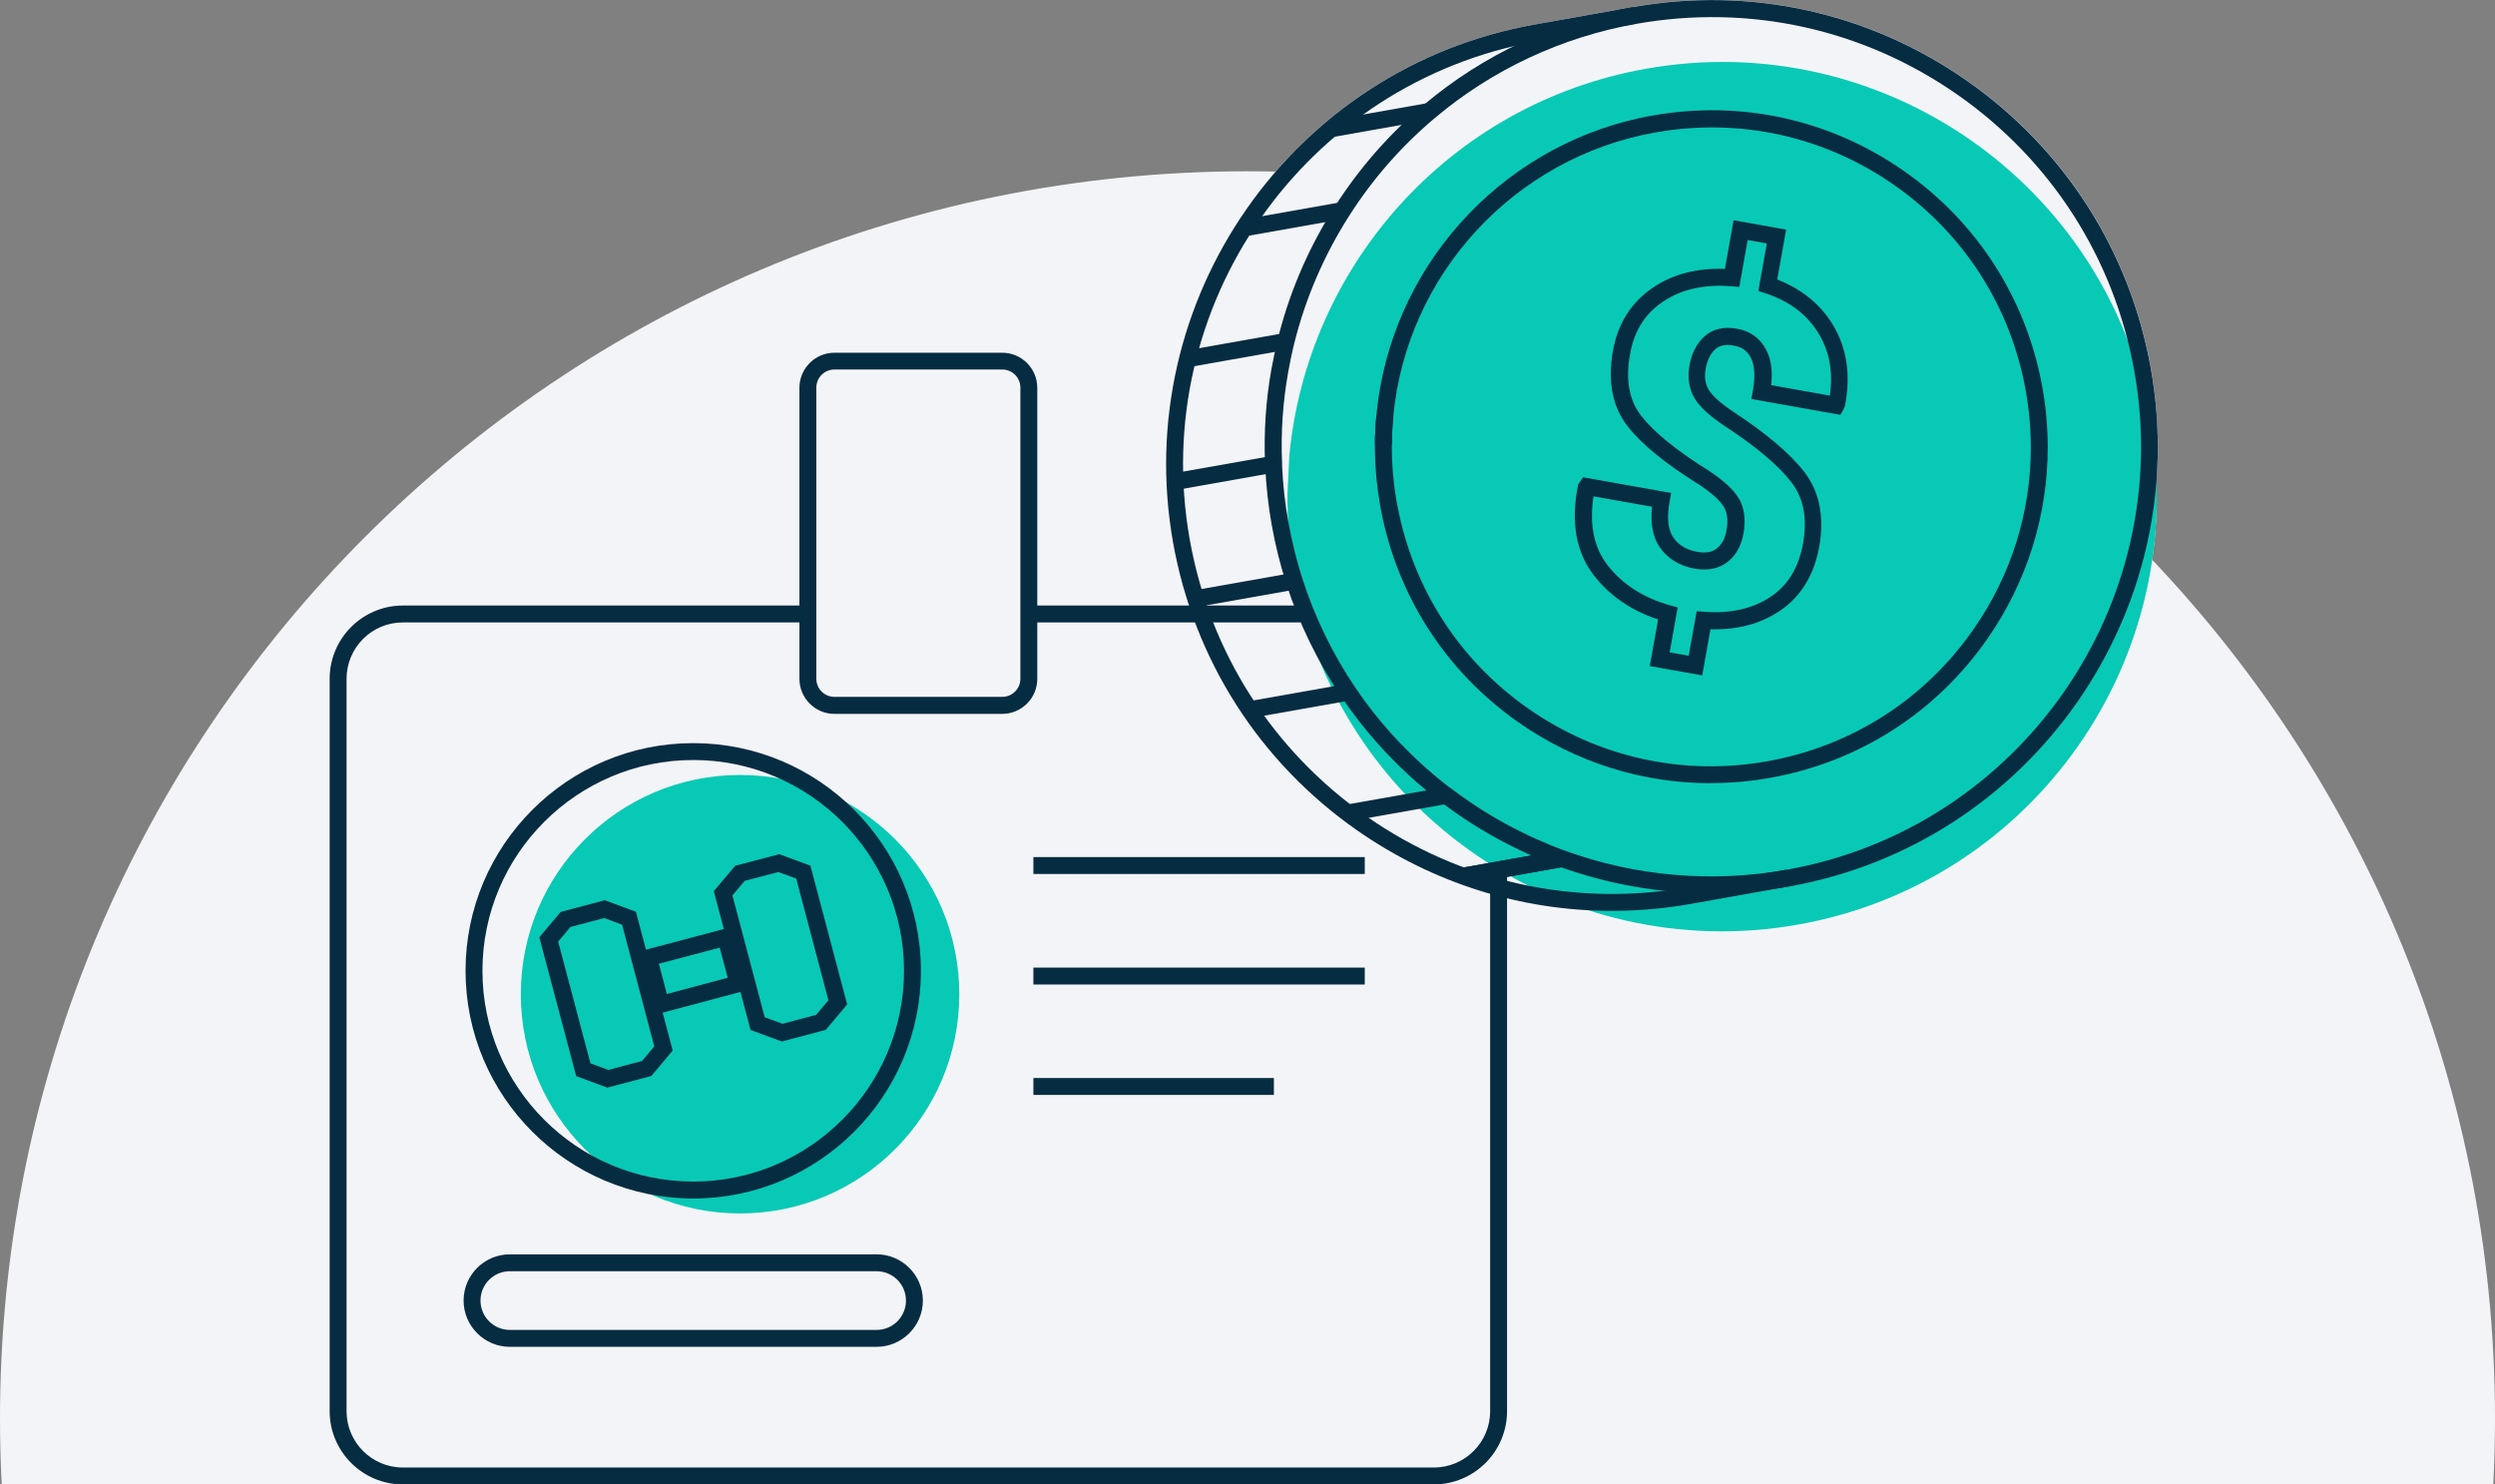
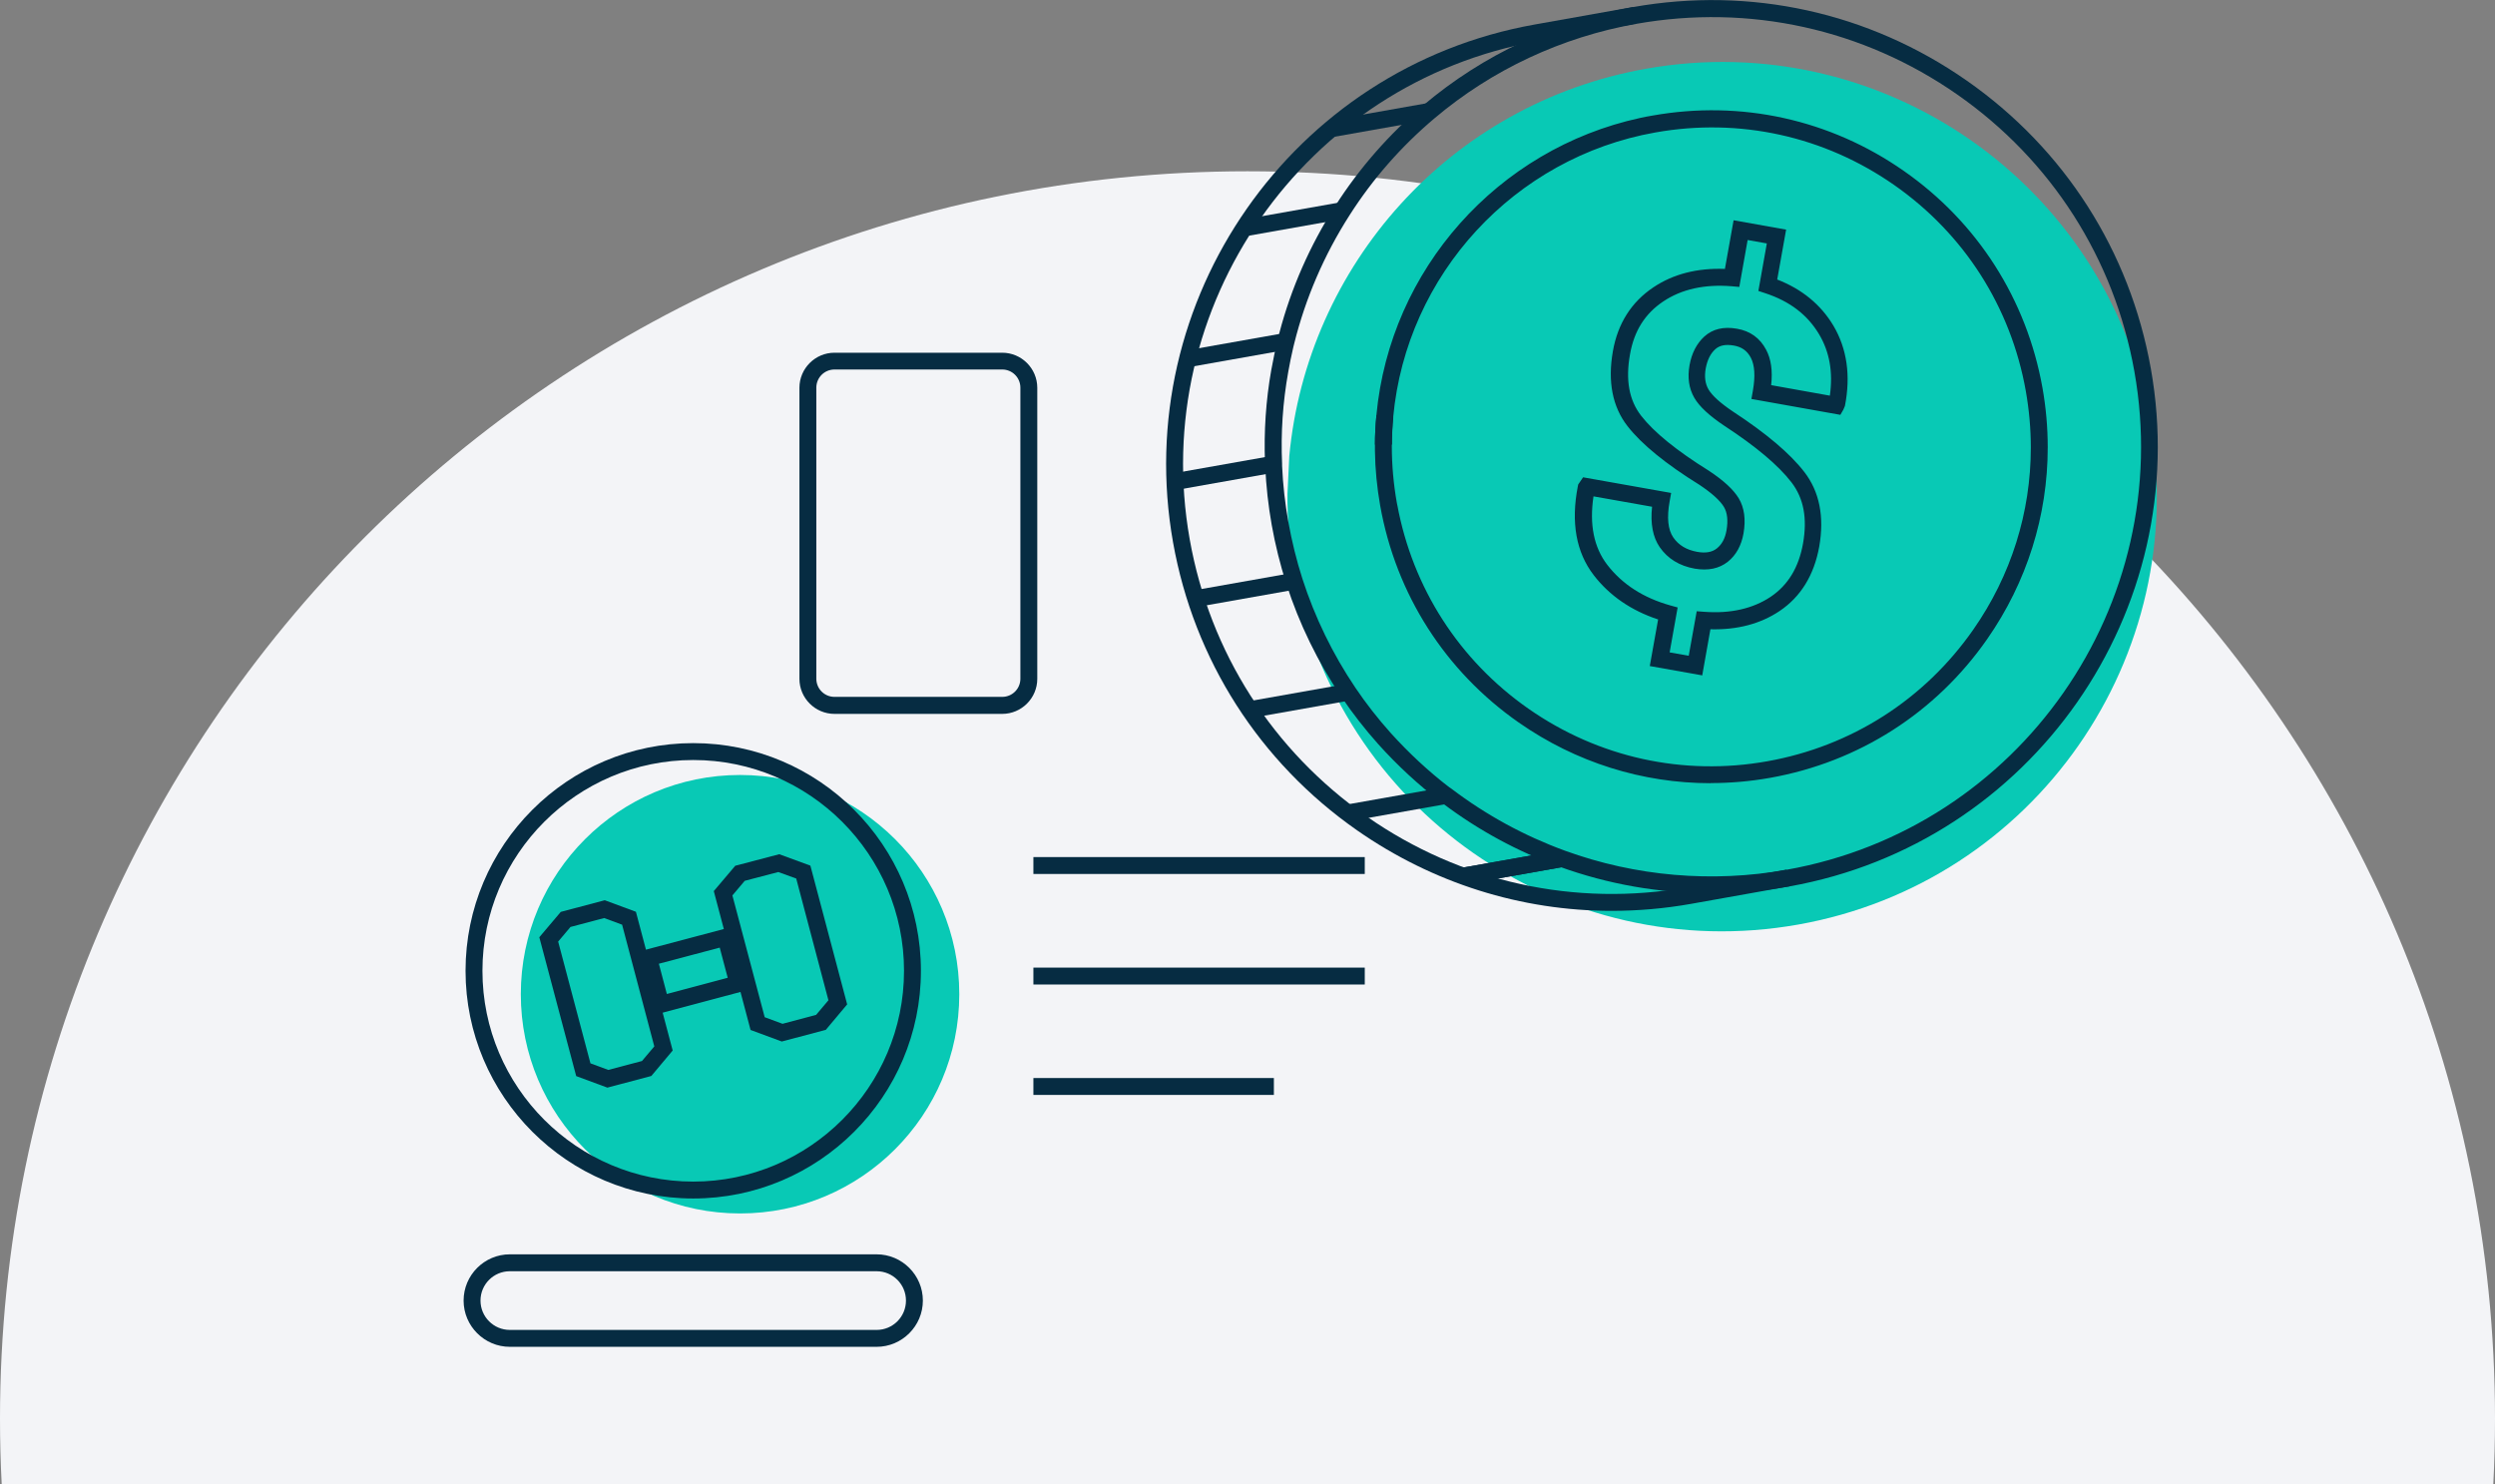
<svg xmlns="http://www.w3.org/2000/svg" id="Layer_2" viewBox="0 0 218.5 130">
  <rect x="0" y="0" width="218.5" height="130" fill="#808080" stroke="none" />
  <defs>
    <style>.cls-1{fill:#f3f4f7;}.cls-2{fill:#08c9b5;}.cls-3{fill:#062c42;}</style>
  </defs>
  <g id="Artwork">
    <g>
-       <path class="cls-1" d="M188.37,32.27c-1.83-10.28-7.55-19.24-16.12-25.22-8.57-5.98-18.95-8.26-29.23-6.44h0l-8.64,1.54c-21.23,3.78-35.43,24.12-31.66,45.35,.34,1.89,.81,3.74,1.4,5.53h-13.29v-19.08c0-1.69-1.38-3.07-3.07-3.07h-14.69c-1.69,0-3.07,1.38-3.07,3.07v19.08H35.28c-3.53,0-6.41,2.88-6.41,6.41V123.59c0,3.53,2.88,6.41,6.41,6.41H125.57c3.53,0,6.41-2.88,6.41-6.41v-44.93c2.32,.57,4.69,.9,7.09,1.03,5.75,1.87,12.04,2.4,18.41,1.27,18.9-3.36,32.03-20.12,31.37-38.76,.26-3.25,.11-6.58-.48-9.93Z" />
      <path class="cls-1" d="M218.5,124.25c0,1.93-.05,3.84-.15,5.75H.15c-.1-1.91-.15-3.82-.15-5.75C0,63.91,48.91,15,109.25,15s109.25,48.91,109.25,109.25Z" />
      <g>
        <g>
-           <path class="cls-3" d="M125.57,130H35.28c-3.53,0-6.41-2.88-6.41-6.41V59.44c0-3.53,2.88-6.41,6.41-6.41h35.66v1.48H35.28c-2.72,0-4.93,2.21-4.93,4.93V123.59c0,2.72,2.21,4.93,4.93,4.93H125.57c2.72,0,4.93-2.21,4.93-4.93V59.44c0-2.72-2.21-4.93-4.93-4.93h-35.13v-1.48h35.13c3.53,0,6.41,2.88,6.41,6.41V123.59c0,3.53-2.88,6.41-6.41,6.41Z" />
          <g>
            <circle class="cls-2" cx="64.81" cy="87.07" r="19.2" />
            <path class="cls-3" d="M60.71,104.96c-10.99,0-19.94-8.94-19.94-19.94s8.94-19.94,19.94-19.94,19.94,8.94,19.94,19.94-8.94,19.94-19.94,19.94Zm0-38.4c-10.18,0-18.46,8.28-18.46,18.46s8.28,18.46,18.46,18.46,18.46-8.28,18.46-18.46-8.28-18.46-18.46-18.46Z" />
            <g>
              <path class="cls-3" d="M68.46,91.21l-2.73-1.01-3.22-12.16,1.88-2.22,3.85-1.01,2.73,1,3.22,12.15-1.87,2.23-3.85,1.02Zm-1.5-2.13l1.57,.58,2.94-.78,1.08-1.28-2.82-10.66-1.57-.57-2.94,.77-1.08,1.28,2.83,10.67Z" />
              <path class="cls-3" d="M57.34,88.87l-1.46-5.52,8.19-2.17,1.46,5.51-8.2,2.18Zm.36-4.47l.7,2.65,5.33-1.42-.7-2.64-5.33,1.41Z" />
              <path class="cls-3" d="M53.19,95.25l-2.73-1.01-3.23-12.16,1.88-2.22,3.85-1.02,2.73,1.01,3.22,12.15-1.87,2.23-3.85,1.02Zm-1.49-2.13l1.57,.58,2.95-.78,1.08-1.28-2.82-10.66-1.57-.58-2.95,.78-1.08,1.28,2.83,10.67Z" />
            </g>
            <path class="cls-3" d="M76.77,117.95H44.65c-2.23,0-4.05-1.82-4.05-4.05s1.82-4.05,4.05-4.05h32.12c2.23,0,4.05,1.82,4.05,4.05s-1.82,4.05-4.05,4.05Zm-32.12-6.62c-1.42,0-2.57,1.15-2.57,2.57s1.15,2.57,2.57,2.57h32.12c1.42,0,2.57-1.15,2.57-2.57s-1.15-2.57-2.57-2.57H44.65Z" />
            <g>
              <rect class="cls-3" x="90.5" y="84.74" width="29.02" height="1.48" />
              <rect class="cls-3" x="90.5" y="75.06" width="29.02" height="1.48" />
              <rect class="cls-3" x="90.5" y="94.41" width="21.06" height="1.48" />
            </g>
          </g>
          <path class="cls-3" d="M87.77,62.52h-14.69c-1.69,0-3.07-1.38-3.07-3.07v-25.49c0-1.69,1.38-3.07,3.07-3.07h14.69c1.69,0,3.07,1.38,3.07,3.07v25.49c0,1.69-1.38,3.07-3.07,3.07Zm-14.69-30.16c-.88,0-1.59,.71-1.59,1.59v25.49c0,.88,.71,1.59,1.59,1.59h14.69c.88,0,1.59-.71,1.59-1.59v-25.49c0-.88-.71-1.59-1.59-1.59h-14.69Z" />
        </g>
        <g>
          <path class="cls-2" d="M112.91,39.94c1.55-16.63,14-30.86,31.24-33.92,20.69-3.68,40.46,10.11,44.14,30.81,3.68,20.69-10.11,40.46-30.81,44.14-20.69,3.68-40.46-10.11-44.14-30.81-.41-2.32-.61-4.63-.59-6.9" />
          <path class="cls-3" d="M149.09,59.15l-4.61-.82,.73-4.08c-2.36-.78-4.25-2.08-5.64-3.88-1.54-2-2.01-4.62-1.39-7.79l.03-.15,.43-.63,7.71,1.37-.13,.73c-.26,1.43-.15,2.49,.32,3.17,.47,.68,1.16,1.09,2.1,1.26,.73,.13,1.3,.03,1.71-.3,.45-.36,.73-.88,.85-1.59,.15-.86,.07-1.55-.23-2.05-.34-.56-1.06-1.21-2.14-1.93-2.94-1.82-5.07-3.56-6.3-5.14-1.32-1.69-1.75-3.9-1.28-6.57,.43-2.43,1.63-4.31,3.55-5.59,1.73-1.16,3.83-1.7,6.26-1.61l.76-4.26,4.6,.82-.78,4.37c2.17,.84,3.82,2.2,4.92,4.04,1.19,2.01,1.53,4.38,1.01,7.03l-.14,.33-.26,.45-7.79-1.39,.13-.73c.22-1.26,.16-2.23-.18-2.88-.32-.61-.8-.95-1.5-1.07-.71-.12-1.23-.02-1.61,.32-.43,.39-.7,.94-.84,1.68-.13,.73-.05,1.34,.24,1.84,.32,.55,1.05,1.21,2.17,1.96,2.87,1.88,4.97,3.65,6.22,5.27,1.33,1.72,1.77,3.92,1.31,6.54-.45,2.49-1.61,4.39-3.47,5.64-1.67,1.12-3.69,1.66-6.06,1.6l-.72,4.06Zm-2.89-2.02l1.69,.3,.7-3.9,.67,.05c2.3,.17,4.25-.28,5.8-1.31,1.53-1.03,2.46-2.56,2.84-4.67,.39-2.22,.06-3.97-1.02-5.37-1.15-1.49-3.13-3.15-5.87-4.94-1.33-.89-2.19-1.69-2.63-2.45-.47-.81-.61-1.77-.42-2.85,.19-1.06,.63-1.91,1.3-2.52,.73-.66,1.69-.89,2.86-.68,1.16,.2,2.01,.82,2.55,1.84,.43,.81,.58,1.83,.44,3.1l5.14,.92c.29-2.05-.02-3.82-.94-5.37-1.02-1.71-2.56-2.89-4.71-3.6l-.61-.2,.74-4.16-1.68-.3-.73,4.11-.67-.06c-2.36-.19-4.38,.25-5.99,1.33-1.6,1.07-2.55,2.58-2.91,4.62-.41,2.27-.08,4.04,.98,5.4,1.13,1.45,3.12,3.06,5.93,4.81,1.3,.86,2.15,1.65,2.61,2.41,.49,.82,.63,1.85,.42,3.07-.19,1.07-.65,1.91-1.38,2.49-.76,.6-1.73,.8-2.9,.6-1.33-.24-2.36-.87-3.06-1.88-.6-.87-.83-2.06-.67-3.54l-5.13-.91c-.37,2.46,.03,4.47,1.21,6,1.31,1.7,3.16,2.89,5.51,3.55l.65,.18-.7,3.93Z" />
          <path class="cls-3" d="M149.85,78.23c-4.53,0-9.04-.79-13.31-2.34-3.63-1.32-7.03-3.16-10.12-5.48h0l-.2-.15c-1.99-1.51-3.84-3.22-5.52-5.09-1.17-1.31-2.25-2.7-3.22-4.13-2.07-3.06-3.7-6.4-4.83-9.91-.54-1.69-.97-3.42-1.28-5.16-.3-1.68-.49-3.41-.57-5.14l-.08-.17,.06-.15c-.1-2.73,.08-5.45,.55-8.1l.03-.15c.14-.79,.32-1.62,.53-2.53l.15-.57c1.03-3.93,2.68-7.66,4.88-11.11,2.12-3.32,4.73-6.3,7.75-8.85,5.22-4.41,11.57-7.38,18.34-8.58,10.28-1.83,20.67,.46,29.23,6.44,8.56,5.98,14.29,14.94,16.12,25.22,3.78,21.23-10.43,41.57-31.66,45.35-2.27,.4-4.57,.61-6.87,.61Zm-22.9-9.27l.17,.12c3.03,2.3,6.37,4.12,9.93,5.42,6.18,2.25,12.9,2.83,19.41,1.67,20.43-3.63,34.09-23.2,30.46-43.63-1.76-9.89-7.27-18.51-15.51-24.26-8.24-5.75-18.23-7.95-28.12-6.19-6.52,1.16-12.62,4.01-17.65,8.26-2.91,2.45-5.42,5.31-7.46,8.51-2.22,3.47-3.85,7.25-4.84,11.23l-.09,.37c-.17,.73-.31,1.42-.43,2.1-.48,2.67-.66,5.37-.54,8.06v.17h0c.07,1.66,.26,3.32,.55,4.93,.3,1.67,.71,3.35,1.23,4.97,1.09,3.38,2.65,6.59,4.64,9.54,.93,1.38,1.97,2.71,3.1,3.97,1.57,1.74,3.3,3.35,5.15,4.77Zm22.86-.37c-5.97,0-11.8-1.82-16.8-5.31-6.45-4.5-10.76-11.25-12.14-19-.28-1.59-.44-3.2-.46-4.81,0-.13,0-.26,0-.39v-.15c0-.85,.05-1.71,.13-2.56h0v-.02c1.2-12.77,10.62-23.31,23.09-26.02,.36-.08,.72-.15,1.09-.21,7.74-1.38,15.56,.34,22.01,4.85,6.45,4.5,10.76,11.25,12.14,19,.31,1.74,.46,3.48,.46,5.21,0,5.97-1.82,11.8-5.31,16.8-4.5,6.45-11.25,10.76-19,12.14-1.74,.31-3.49,.46-5.22,.46Zm-27.44-24.36c1.35,7.27,5.42,13.6,11.49,17.84,6.13,4.28,13.56,5.91,20.91,4.6,7.36-1.31,13.76-5.4,18.04-11.53,3.32-4.75,5.04-10.28,5.04-15.95,0-1.64-.15-3.3-.44-4.95-1.31-7.36-5.4-13.76-11.53-18.04-6.13-4.28-13.55-5.91-20.91-4.6-12.35,2.19-21.8,12.44-22.96,24.93-.08,.81-.12,1.63-.12,2.43h0v.14c0,1.65,.15,3.31,.44,4.94h0c.01,.07,.02,.14,.04,.2Z" />
          <path class="cls-3" d="M141.15,79.77c-7.93,0-15.66-2.42-22.3-7.05-8.56-5.98-14.29-14.94-16.12-25.22-3.77-21.23,10.43-41.57,31.66-45.35l8.64-1.54,.26,1.46-8.64,1.54c-20.42,3.63-34.09,23.2-30.46,43.63,1.76,9.89,7.27,18.51,15.51,24.27,8.24,5.75,18.23,7.95,28.12,6.19l8.64-1.54,.26,1.46-8.64,1.54c-2.31,.41-4.63,.61-6.93,.61Z" />
          <path class="cls-3" d="M121.89,38.94h-1.48c0-.86,.05-1.72,.13-2.57l1.48,.14c-.08,.81-.12,1.63-.12,2.43Z" />
          <g>
            <rect class="cls-3" x="108.84" y="18.47" width="8.77" height="1.48" transform="translate(-1.62 20.05) rotate(-10.05)" />
            <rect class="cls-3" x="103.92" y="29.92" width="8.77" height="1.48" transform="translate(-3.69 19.37) rotate(-10.05)" />
            <rect class="cls-3" x="102.83" y="40.68" width="8.77" height="1.48" transform="translate(-5.58 19.34) rotate(-10.05)" />
            <rect class="cls-3" x="104.65" y="50.92" width="8.77" height="1.48" transform="translate(-7.34 19.82) rotate(-10.05)" />
            <rect class="cls-3" x="109.38" y="60.65" width="8.77" height="1.48" transform="translate(-8.97 20.79) rotate(-10.05)" />
            <rect class="cls-3" x="117.96" y="69.69" width="8.77" height="1.48" transform="translate(-10.41 22.43) rotate(-10.05)" />
            <rect class="cls-3" x="116.45" y="9.79" width="8.77" height="1.48" transform="translate(.02 21.24) rotate(-10.05)" />
            <rect class="cls-3" x="128.08" y="75.22" width="8.77" height="1.48" transform="translate(-11.22 24.28) rotate(-10.05)" />
          </g>
          <rect class="cls-3" x="128.08" y="75.22" width="8.77" height="1.48" transform="translate(-11.22 24.28) rotate(-10.05)" />
        </g>
      </g>
    </g>
  </g>
</svg>